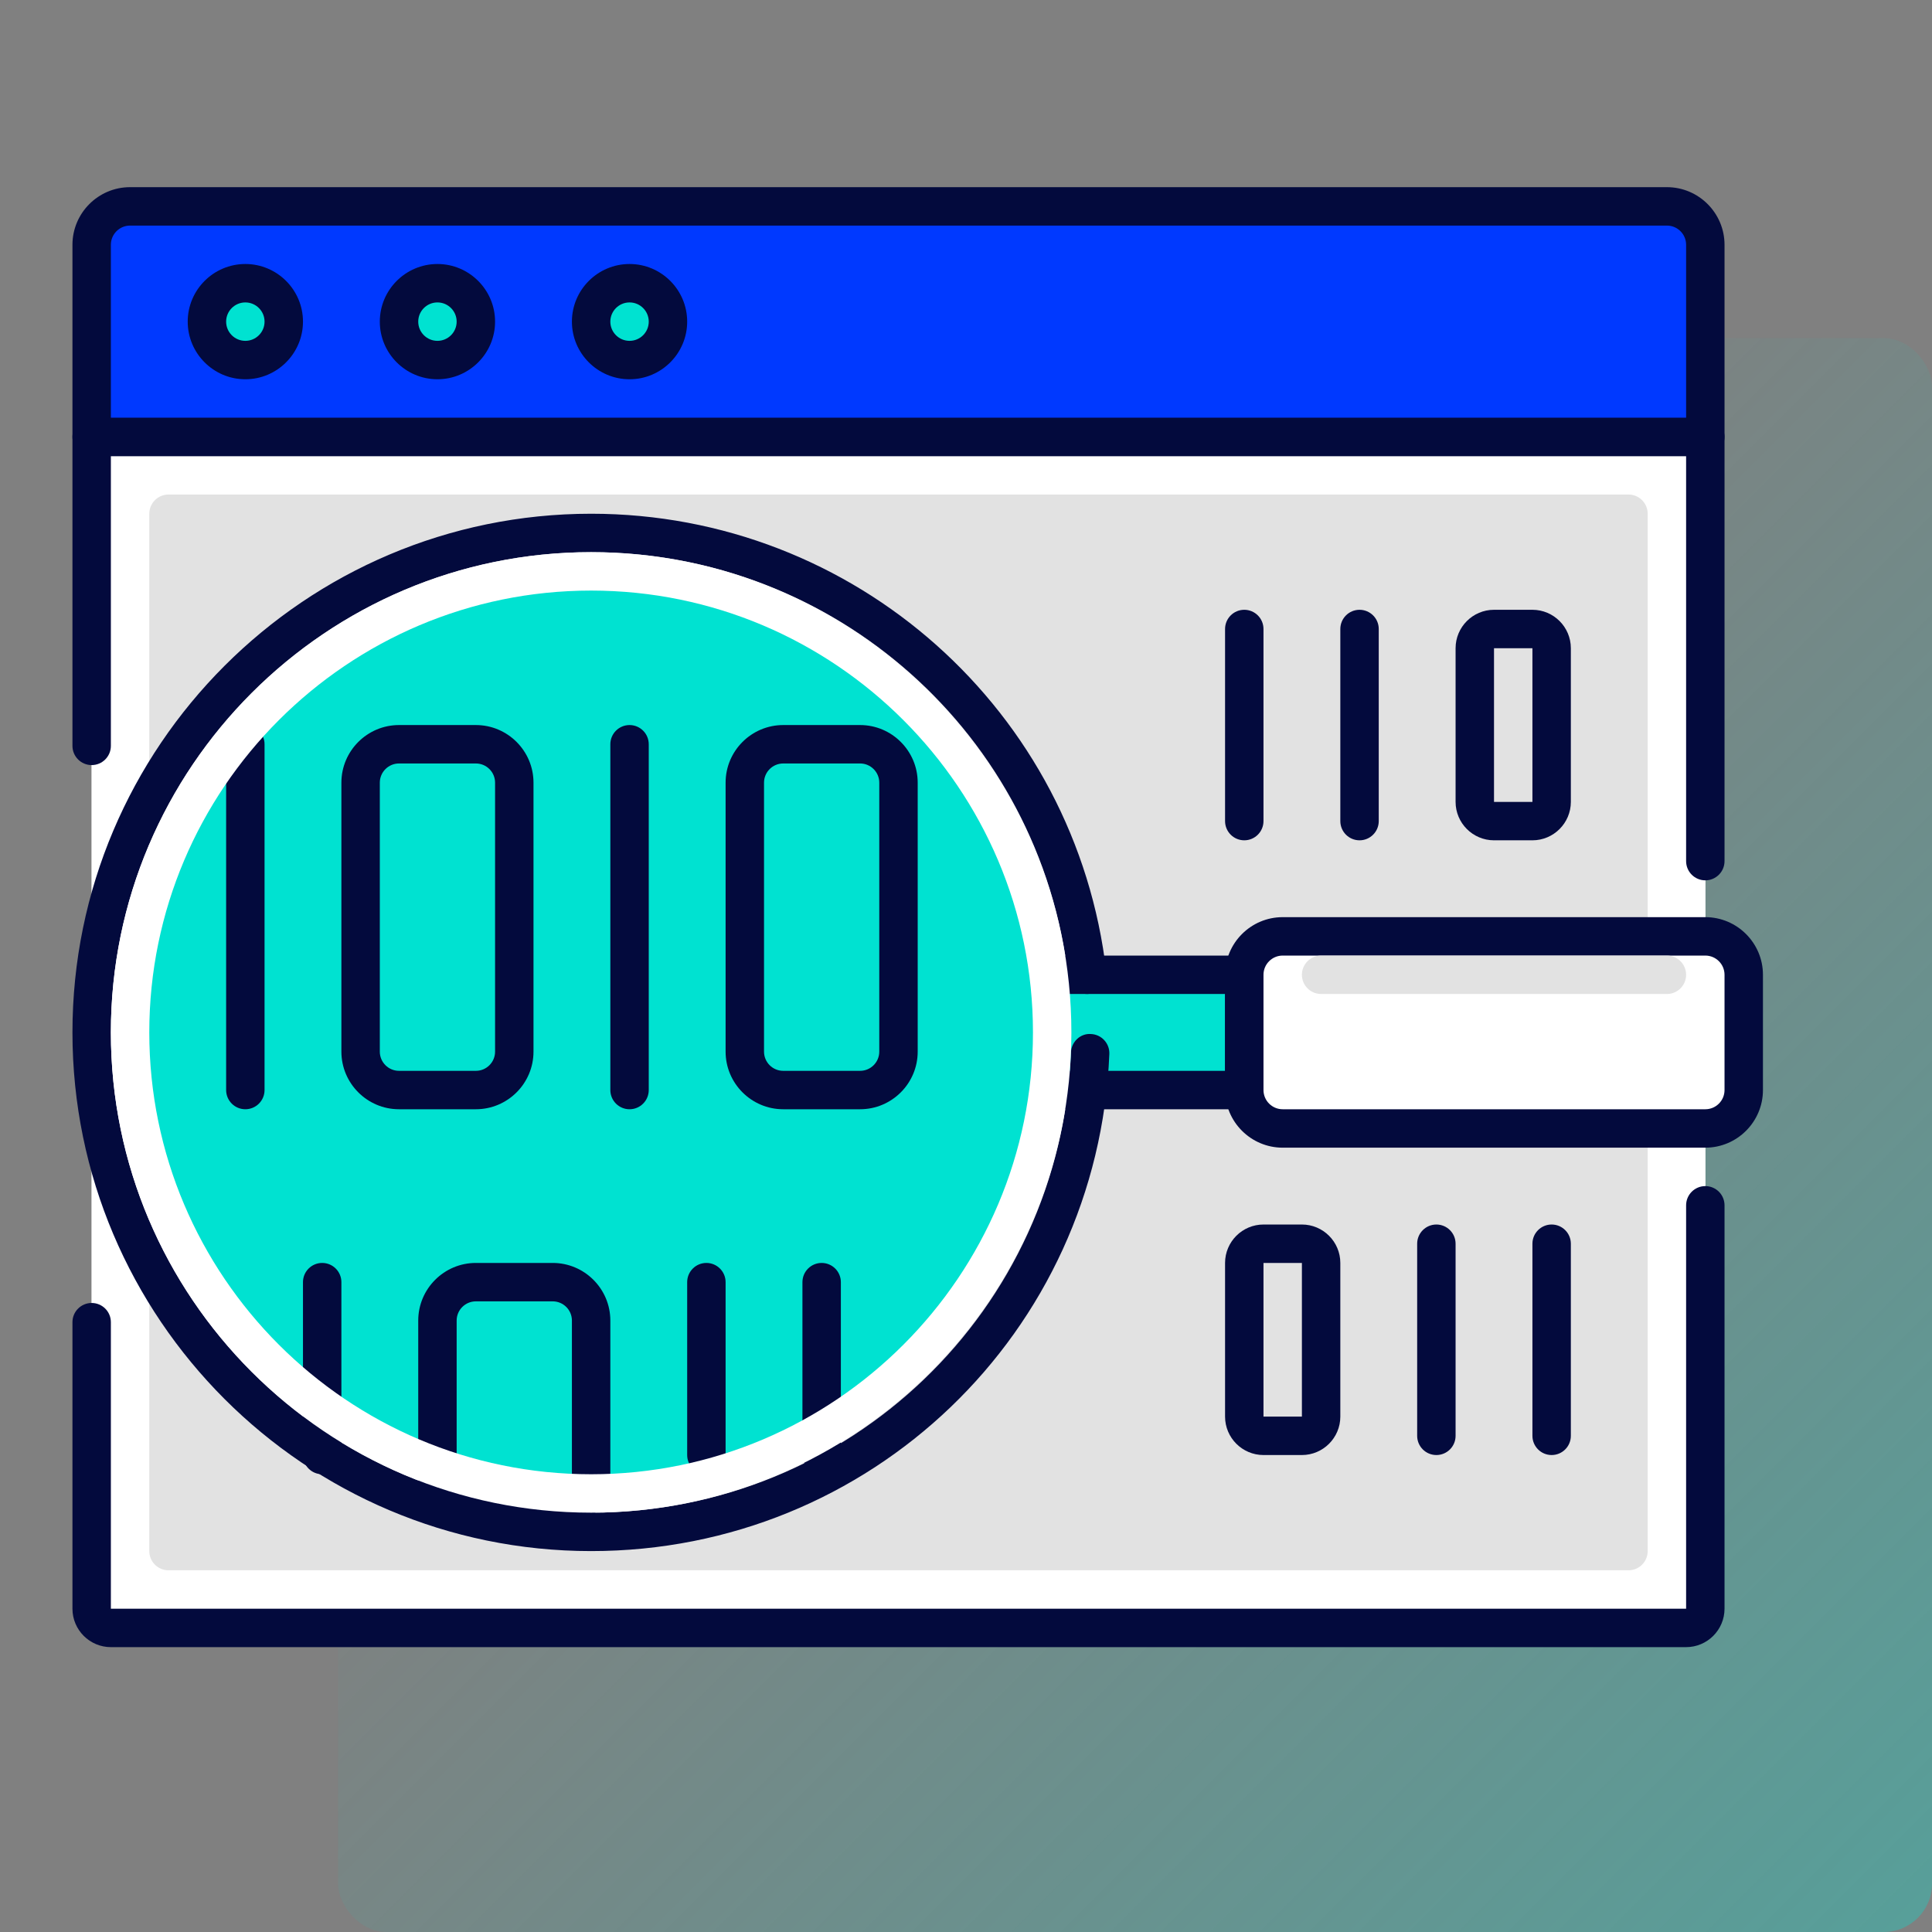
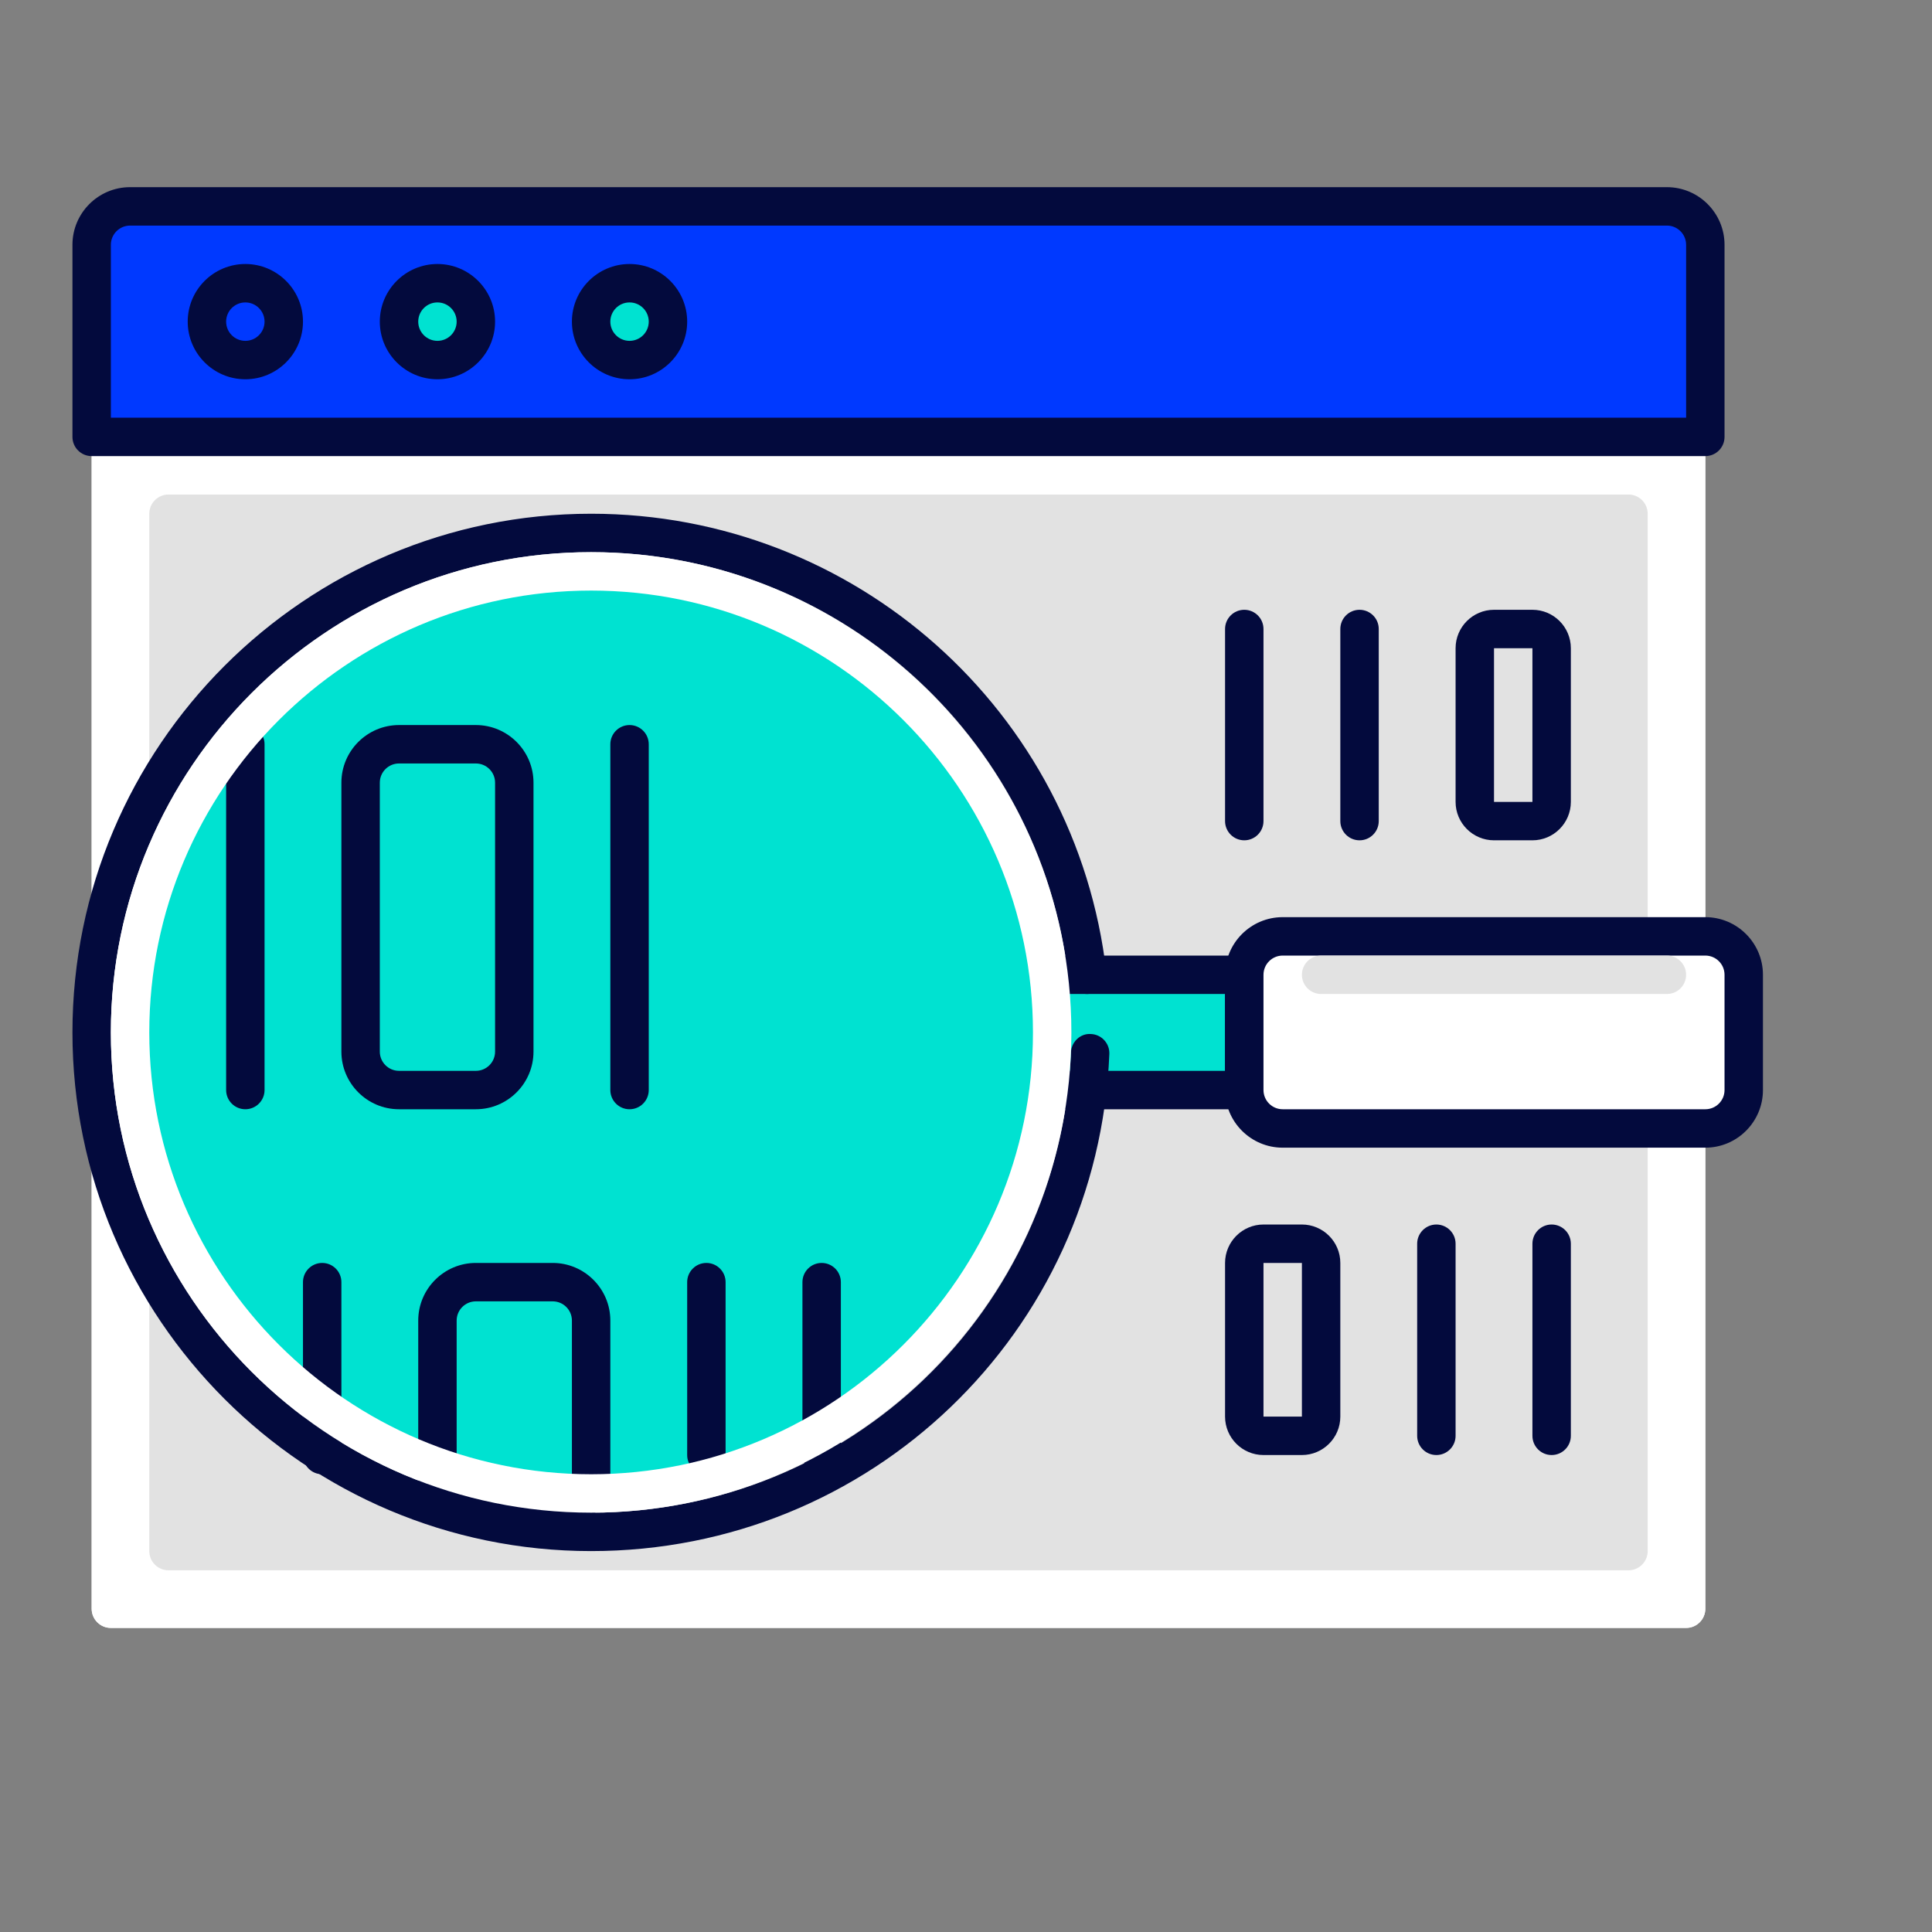
<svg xmlns="http://www.w3.org/2000/svg" width="320" height="320" viewBox="0 0 320 320" fill="none">
  <rect x="0" y="0" width="320" height="320" fill="#808080" stroke="none" />
-   <rect x="56" y="56" width="264" height="264" rx="8" fill="url(#paint0_linear_3_2)" />
  <path d="M279.273 269.636H18.364C16.607 269.636 15.182 268.211 15.182 266.455V72.364H282.455V266.455C282.455 268.211 281.029 269.636 279.273 269.636Z" fill="white" />
  <path d="M279.273 269.636H18.364C16.607 269.636 15.182 268.211 15.182 266.455V72.364H282.455V266.455C282.455 268.211 281.029 269.636 279.273 269.636Z" fill="white" />
  <path d="M269.727 260.091H27.909C26.153 260.091 24.727 258.665 24.727 256.909V85.091C24.727 83.335 26.153 81.909 27.909 81.909H269.727C271.484 81.909 272.909 83.335 272.909 85.091V256.909C272.909 258.665 271.484 260.091 269.727 260.091Z" fill="#E2E2E2" />
-   <path d="M282.455 145.813C280.698 145.813 279.273 144.387 279.273 142.631V75.546H18.364V123.54C18.364 125.296 16.938 126.722 15.182 126.722C13.425 126.722 12 125.296 12 123.54V72.364C12 70.607 13.425 69.182 15.182 69.182H282.455C284.211 69.182 285.636 70.607 285.636 72.364V142.631C285.636 144.387 284.211 145.813 282.455 145.813Z" fill="#030A3D" />
-   <path d="M279.273 272.818H18.364C14.857 272.818 12 269.961 12 266.455V218.995C12 217.238 13.425 215.813 15.182 215.813C16.938 215.813 18.364 217.238 18.364 218.995V266.455H279.273V199.636C279.273 197.88 280.698 196.455 282.455 196.455C284.211 196.455 285.636 197.88 285.636 199.636V266.455C285.636 269.961 282.779 272.818 279.273 272.818Z" fill="#030A3D" />
  <path d="M282.455 72.364H15.182V40.545C15.182 37.033 18.033 34.182 21.546 34.182H276.091C279.604 34.182 282.455 37.033 282.455 40.545V72.364Z" fill="#0039FF" />
  <path d="M282.455 75.546H15.182C13.425 75.546 12 74.12 12 72.364V40.545C12 35.283 16.283 31 21.546 31H276.091C281.354 31 285.636 35.283 285.636 40.545V72.364C285.636 74.12 284.211 75.546 282.455 75.546ZM18.364 69.182H279.273V40.545C279.273 38.789 277.847 37.364 276.091 37.364H21.546C19.789 37.364 18.364 38.789 18.364 40.545V69.182Z" fill="#030A3D" />
  <path d="M104.273 59.636C107.787 59.636 110.636 56.787 110.636 53.273C110.636 49.758 107.787 46.909 104.273 46.909C100.758 46.909 97.909 49.758 97.909 53.273C97.909 56.787 100.758 59.636 104.273 59.636Z" fill="#00E2D1" />
  <path d="M104.273 62.818C99.01 62.818 94.727 58.535 94.727 53.273C94.727 48.01 99.01 43.727 104.273 43.727C109.535 43.727 113.818 48.01 113.818 53.273C113.818 58.535 109.535 62.818 104.273 62.818ZM104.273 50.091C102.516 50.091 101.091 51.516 101.091 53.273C101.091 55.029 102.516 56.455 104.273 56.455C106.029 56.455 107.454 55.029 107.454 53.273C107.454 51.516 106.029 50.091 104.273 50.091Z" fill="#030A3D" />
-   <path d="M72.454 59.636C75.969 59.636 78.818 56.787 78.818 53.273C78.818 49.758 75.969 46.909 72.454 46.909C68.94 46.909 66.091 49.758 66.091 53.273C66.091 56.787 68.94 59.636 72.454 59.636Z" fill="#00E2D1" />
+   <path d="M72.454 59.636C75.969 59.636 78.818 56.787 78.818 53.273C78.818 49.758 75.969 46.909 72.454 46.909C68.94 46.909 66.091 49.758 66.091 53.273Z" fill="#00E2D1" />
  <path d="M72.454 62.818C67.192 62.818 62.909 58.535 62.909 53.273C62.909 48.01 67.192 43.727 72.454 43.727C77.717 43.727 82 48.01 82 53.273C82 58.535 77.717 62.818 72.454 62.818ZM72.454 50.091C70.698 50.091 69.273 51.516 69.273 53.273C69.273 55.029 70.698 56.455 72.454 56.455C74.211 56.455 75.636 55.029 75.636 53.273C75.636 51.516 74.211 50.091 72.454 50.091Z" fill="#030A3D" />
-   <path d="M40.636 59.636C44.151 59.636 47 56.787 47 53.273C47 49.758 44.151 46.909 40.636 46.909C37.122 46.909 34.273 49.758 34.273 53.273C34.273 56.787 37.122 59.636 40.636 59.636Z" fill="#00E2D1" />
  <path d="M40.636 62.818C35.373 62.818 31.091 58.535 31.091 53.273C31.091 48.01 35.373 43.727 40.636 43.727C45.899 43.727 50.182 48.01 50.182 53.273C50.182 58.535 45.899 62.818 40.636 62.818ZM40.636 50.091C38.88 50.091 37.455 51.516 37.455 53.273C37.455 55.029 38.88 56.455 40.636 56.455C42.393 56.455 43.818 55.029 43.818 53.273C43.818 51.516 42.393 50.091 40.636 50.091Z" fill="#030A3D" />
  <path d="M215.636 241H209.273C205.766 241 202.909 238.143 202.909 234.636V209.182C202.909 205.675 205.766 202.818 209.273 202.818H215.636C219.143 202.818 222 205.675 222 209.182V234.636C222 238.143 219.143 241 215.636 241ZM209.273 209.182V234.636H215.636V209.182H209.273Z" fill="#030A3D" />
  <path d="M257 241C255.244 241 253.818 239.575 253.818 237.818V206C253.818 204.244 255.244 202.818 257 202.818C258.756 202.818 260.182 204.244 260.182 206V237.818C260.182 239.575 258.756 241 257 241Z" fill="#030A3D" />
  <path d="M237.909 241C236.153 241 234.727 239.575 234.727 237.818V206C234.727 204.244 236.153 202.818 237.909 202.818C239.665 202.818 241.091 204.244 241.091 206V237.818C241.091 239.575 239.665 241 237.909 241Z" fill="#030A3D" />
  <path d="M206.091 139.182C204.335 139.182 202.909 137.756 202.909 136V104.182C202.909 102.425 204.335 101 206.091 101C207.847 101 209.273 102.425 209.273 104.182V136C209.273 137.756 207.847 139.182 206.091 139.182Z" fill="#030A3D" />
  <path d="M225.182 139.182C223.425 139.182 222 137.756 222 136V104.182C222 102.425 223.425 101 225.182 101C226.938 101 228.364 102.425 228.364 104.182V136C228.364 137.756 226.938 139.182 225.182 139.182Z" fill="#030A3D" />
  <path d="M253.818 139.182H247.455C243.948 139.182 241.091 136.325 241.091 132.818V107.364C241.091 103.857 243.948 101 247.455 101H253.818C257.325 101 260.182 103.857 260.182 107.364V132.818C260.182 136.325 257.325 139.182 253.818 139.182ZM247.455 107.364V132.818H253.818V107.364H247.455Z" fill="#030A3D" />
  <path d="M167.909 161.455H206.091V180.545H167.909V161.455Z" fill="#00E2D1" />
  <path d="M206.091 183.727H167.909C166.153 183.727 164.727 182.302 164.727 180.545V161.455C164.727 159.698 166.153 158.273 167.909 158.273H206.091C207.847 158.273 209.273 159.698 209.273 161.455V180.545C209.273 182.302 207.847 183.727 206.091 183.727ZM171.091 177.364H202.909V164.636H171.091V177.364Z" fill="#030A3D" />
  <path d="M97.909 247.364C140.084 247.364 174.273 213.174 174.273 171C174.273 128.826 140.084 94.636 97.909 94.636C55.735 94.636 21.545 128.826 21.545 171C21.545 213.174 55.735 247.364 97.909 247.364Z" fill="#00E2D1" />
  <path d="M97.909 256.909C50.538 256.909 12 218.371 12 171C12 123.629 50.538 85.091 97.909 85.091C141.583 85.091 178.269 117.762 183.252 161.079C183.455 162.823 182.202 164.401 180.458 164.605C178.727 164.846 177.136 163.555 176.933 161.811C172.319 121.701 138.344 91.455 97.909 91.455C54.044 91.455 18.364 127.135 18.364 171C18.364 214.865 54.044 250.545 97.909 250.545C140.724 250.545 175.635 217.06 177.385 174.315C177.455 172.559 178.95 171.127 180.694 171.267C182.45 171.337 183.812 172.82 183.742 174.576C181.852 220.745 144.154 256.909 97.909 256.909Z" fill="#030A3D" />
  <path d="M136.091 244.182C134.335 244.182 132.909 242.756 132.909 241V212.364C132.909 210.607 134.335 209.182 136.091 209.182C137.847 209.182 139.273 210.607 139.273 212.364V241C139.273 242.756 137.847 244.182 136.091 244.182Z" fill="#030A3D" />
  <path d="M117 244.182C115.244 244.182 113.818 242.756 113.818 241V212.364C113.818 210.607 115.244 209.182 117 209.182C118.756 209.182 120.182 210.607 120.182 212.364V241C120.182 242.756 118.756 244.182 117 244.182Z" fill="#030A3D" />
  <path d="M53.364 244.182C51.607 244.182 50.182 242.756 50.182 241V212.364C50.182 210.607 51.607 209.182 53.364 209.182C55.12 209.182 56.545 210.607 56.545 212.364V241C56.545 242.756 55.12 244.182 53.364 244.182Z" fill="#030A3D" />
-   <path d="M142.455 183.727H129.727C124.465 183.727 120.182 179.445 120.182 174.182V129.636C120.182 124.374 124.465 120.091 129.727 120.091H142.455C147.717 120.091 152 124.374 152 129.636V174.182C152 179.445 147.717 183.727 142.455 183.727ZM129.727 126.455C127.971 126.455 126.546 127.88 126.546 129.636V174.182C126.546 175.938 127.971 177.364 129.727 177.364H142.455C144.211 177.364 145.636 175.938 145.636 174.182V129.636C145.636 127.88 144.211 126.455 142.455 126.455H129.727Z" fill="#030A3D" />
  <path d="M91.546 253.727H78.818C73.556 253.727 69.273 249.445 69.273 244.182V218.727C69.273 213.465 73.556 209.182 78.818 209.182H91.546C96.808 209.182 101.091 213.465 101.091 218.727V244.182C101.091 249.445 96.808 253.727 91.546 253.727ZM78.818 215.545C77.062 215.545 75.636 216.971 75.636 218.727V244.182C75.636 245.938 77.062 247.364 78.818 247.364H91.546C93.302 247.364 94.727 245.938 94.727 244.182V218.727C94.727 216.971 93.302 215.545 91.546 215.545H78.818Z" fill="#030A3D" />
  <path d="M78.818 183.727H66.091C60.828 183.727 56.545 179.445 56.545 174.182V129.636C56.545 124.374 60.828 120.091 66.091 120.091H78.818C84.081 120.091 88.364 124.374 88.364 129.636V174.182C88.364 179.445 84.081 183.727 78.818 183.727ZM66.091 126.455C64.335 126.455 62.909 127.88 62.909 129.636V174.182C62.909 175.938 64.335 177.364 66.091 177.364H78.818C80.575 177.364 82 175.938 82 174.182V129.636C82 127.88 80.575 126.455 78.818 126.455H66.091Z" fill="#030A3D" />
  <path d="M40.636 183.727C38.88 183.727 37.455 182.302 37.455 180.545V123.273C37.455 121.516 38.88 120.091 40.636 120.091C42.393 120.091 43.818 121.516 43.818 123.273V180.545C43.818 182.302 42.393 183.727 40.636 183.727Z" fill="#030A3D" />
  <path d="M104.273 183.727C102.516 183.727 101.091 182.302 101.091 180.545V123.273C101.091 121.516 102.516 120.091 104.273 120.091C106.029 120.091 107.454 121.516 107.454 123.273V180.545C107.454 182.302 106.029 183.727 104.273 183.727Z" fill="#030A3D" />
  <path d="M97.909 250.545C54.045 250.545 18.364 214.865 18.364 171C18.364 127.135 54.045 91.454 97.909 91.454C141.774 91.454 177.455 127.135 177.455 171C177.455 214.865 141.774 250.545 97.909 250.545ZM97.909 97.818C57.557 97.818 24.727 130.648 24.727 171C24.727 211.352 57.557 244.182 97.909 244.182C138.261 244.182 171.091 211.352 171.091 171C171.091 130.648 138.261 97.818 97.909 97.818Z" fill="white" />
  <path d="M282.455 186.909H212.455C208.942 186.909 206.091 184.058 206.091 180.546V161.455C206.091 157.942 208.942 155.091 212.455 155.091H282.455C285.967 155.091 288.818 157.942 288.818 161.455V180.546C288.818 184.058 285.967 186.909 282.455 186.909Z" fill="white" />
  <path d="M282.455 190.091H212.455C207.192 190.091 202.909 185.808 202.909 180.545V161.455C202.909 156.192 207.192 151.909 212.455 151.909H282.455C287.717 151.909 292 156.192 292 161.455V180.545C292 185.808 287.717 190.091 282.455 190.091ZM212.455 158.273C210.698 158.273 209.273 159.698 209.273 161.455V180.545C209.273 182.302 210.698 183.727 212.455 183.727H282.455C284.211 183.727 285.636 182.302 285.636 180.545V161.455C285.636 159.698 284.211 158.273 282.455 158.273H212.455Z" fill="#030A3D" />
  <path d="M276.091 164.636H218.818C217.062 164.636 215.636 163.211 215.636 161.455C215.636 159.698 217.062 158.273 218.818 158.273H276.091C277.847 158.273 279.273 159.698 279.273 161.455C279.273 163.211 277.847 164.636 276.091 164.636Z" fill="#E2E2E2" />
  <defs>
    <linearGradient id="paint0_linear_3_2" x1="152.25" y1="152.25" x2="320" y2="320" gradientUnits="userSpaceOnUse">
      <stop stop-color="#00E2D1" stop-opacity="0" />
      <stop offset="1" stop-color="#00E2D1" stop-opacity="0.32" />
    </linearGradient>
  </defs>
</svg>